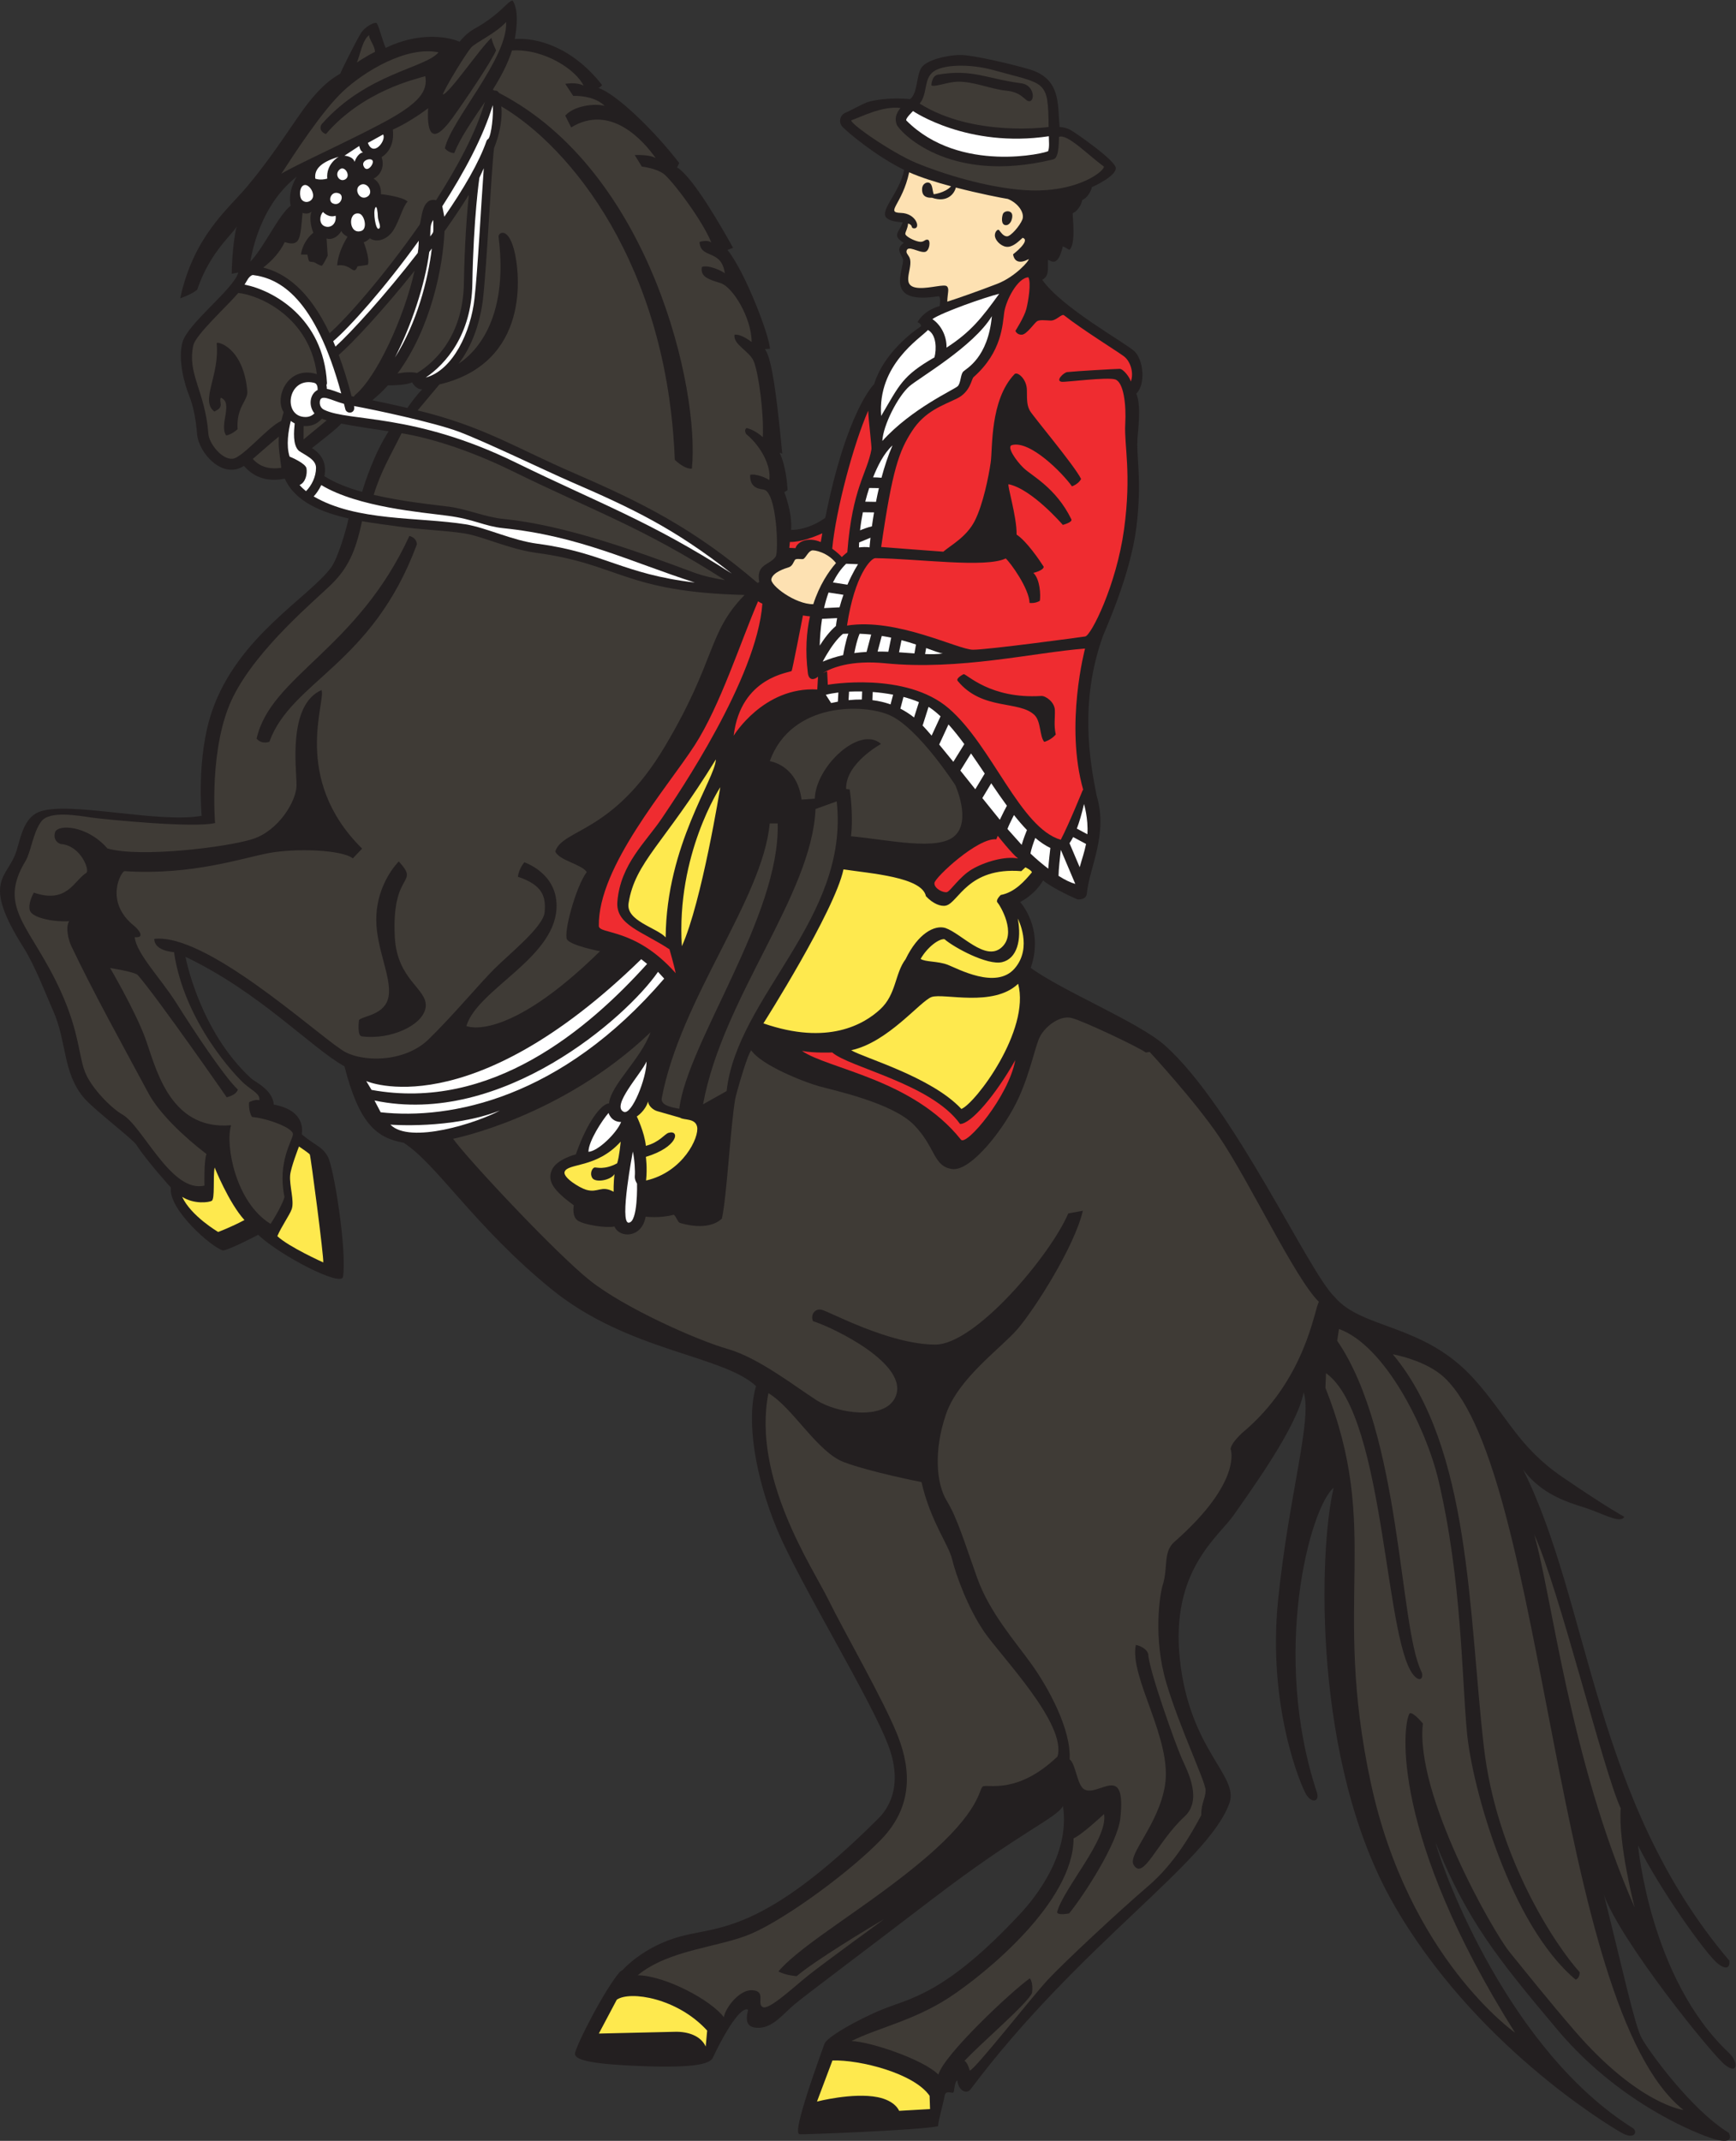
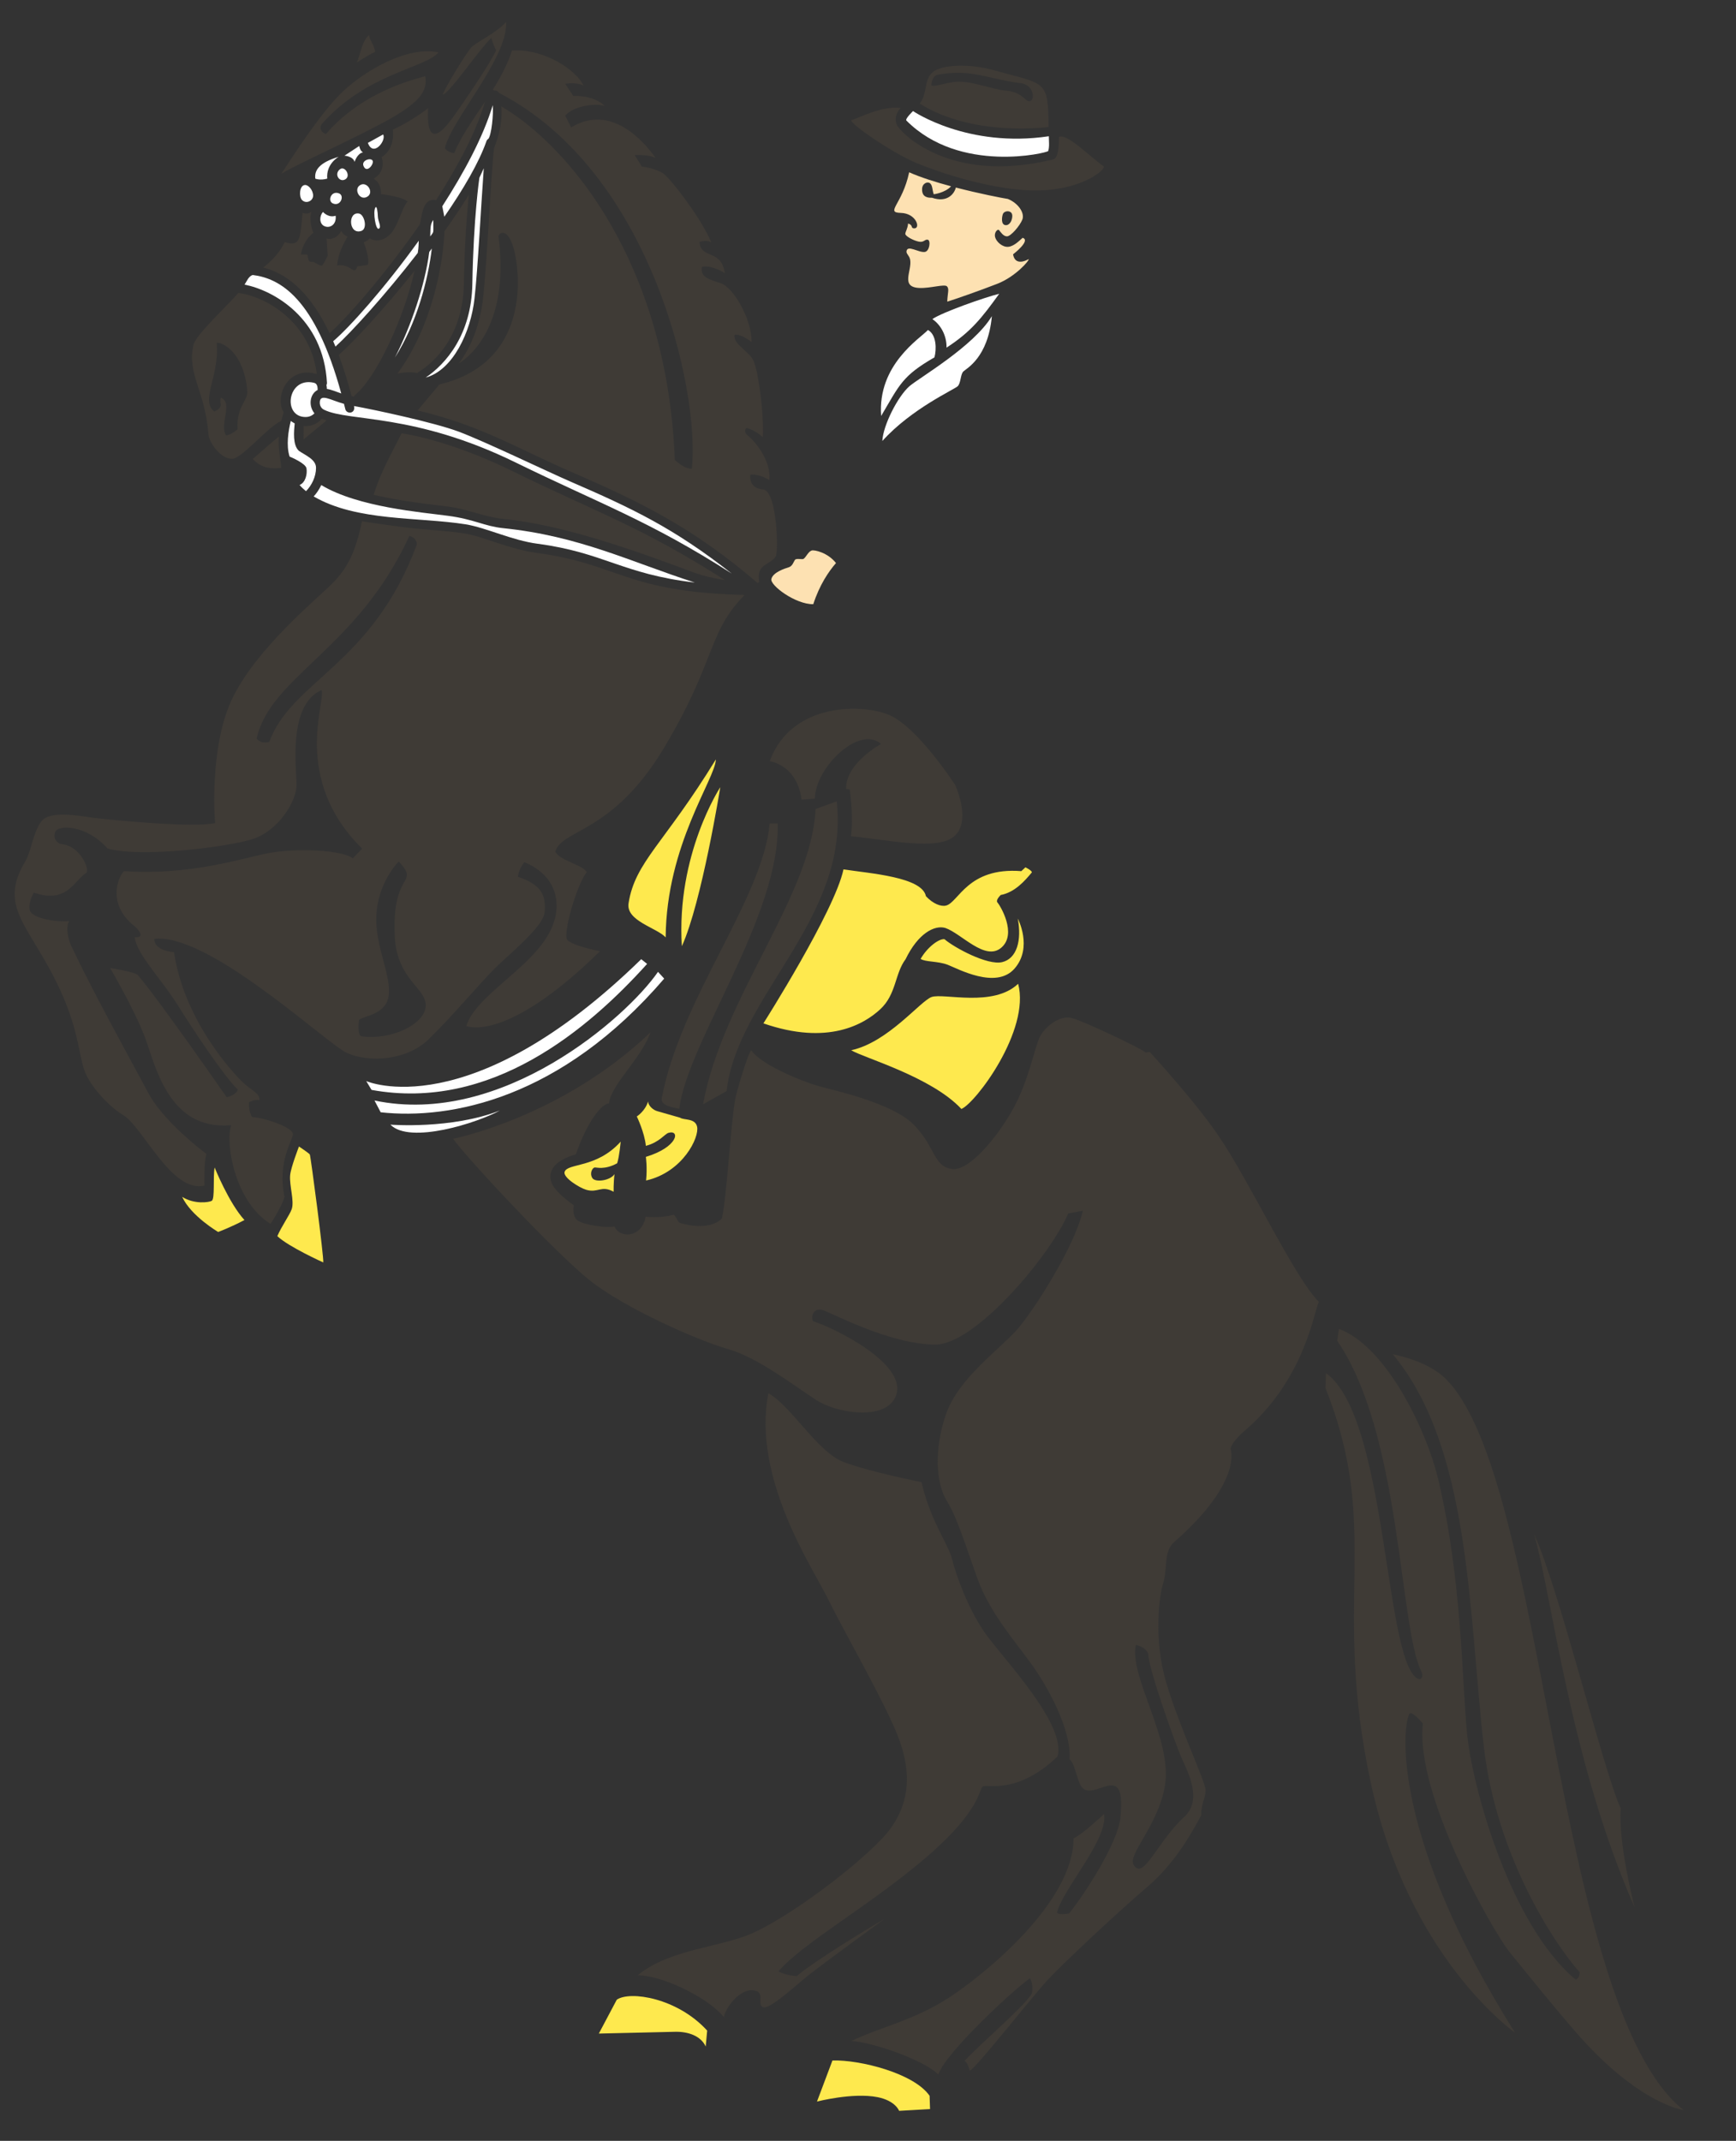
<svg xmlns="http://www.w3.org/2000/svg" viewBox="0 0 327.507 403.853" height="403.853" width="327.507" xml:space="preserve" id="svg2" version="1.1">
  <rect x="0" y="0" width="327.507" height="403.853" fill="#333333" stroke="none" />
  <defs id="defs6" />
  <g transform="matrix(1.333,0,0,-1.333,0,403.853)" id="g10">
    <g transform="scale(0.1)" id="g12">
-       <path id="path14" style="fill:#231f20;fill-opacity:1;fill-rule:nonzero;stroke:none" d="m 2446.67,124.758 c -111.66,105 -128.34,293.316 -128.34,293.316 27.5,-56.656 96.68,-155.816 114.18,-168.316 17.5,-12.5 15,5.215 15,5.215 -192.5,226.445 -196.68,503.945 -291.87,695 30.62,-41.25 75,-48.75 97.5,-57.5 22.5,-8.75 41.25,-18.125 45.62,-9.375 0,0 -24.37,13.125 -87.5,56.25 -63.12,43.125 -78.12,86.872 -125.62,139.372 -70.8,78.24 -157.4,69.34 -196.47,115.2 -36.66,34.18 -141.66,267.52 -240,355.83 -36.86,33.12 -145.82,77.5 -190.41,110.21 19.38,56.25 -15,93.13 -15,93.13 0,0 20.63,9.99 32.5,30.62 15,-12.5 48.75,-26.87 48.75,-26.87 0,0 12.19,-1.29 13.13,8.12 3.75,38.13 30.62,83.75 13.75,139.38 -9.38,47.5 -24.38,131.25 8.75,224.37 3.38,9.5 38.75,85.62 47.5,153.75 8.75,68.13 -0.63,103.13 1.87,128.75 2.5,25.62 3.75,49.38 -1.87,61.25 13.75,13.75 10,48.13 -2.5,60 -12.5,11.88 -102.5,61.25 -130.63,101.25 9.31,4.86 8.13,13.17 8.13,28.12 4.11,-0.54 13.72,-12.12 21.03,19.17 3.34,-1.25 9.16,-5 9.16,-5 9.59,7.09 4.59,46.25 4.81,51.88 6.66,2.71 12.47,11.87 13.53,18.75 7.09,2.29 13.54,14.37 13.54,18.12 5.43,2.3 33.96,16.04 33.96,26.88 0,10.83 -57.5,50.42 -64.16,54.17 -6.68,3.75 -15.43,4.16 -15.43,4.16 -2.91,32.39 2.06,68.2 -42.69,81.56 -24.07,7.19 -78.75,20 -96.57,20.32 -17.81,0.31 -48.12,-6.57 -55.93,-17.51 -7.82,-10.93 -5.32,-37.19 -16.57,-45 -25.62,2.81 -52.5,-1.25 -61.25,-4.68 -8.75,-3.44 -23.43,-11.88 -30.31,-14.69 -6.87,-2.81 -10.62,-12.81 -3.44,-20.32 6.8,-7.09 46.04,-40.46 86.78,-60.44 -6.46,-33.56 -38.21,-60.18 -23.18,-69.24 7.04,-4.25 13.87,-4 21.15,-5.05 -5.01,-14.27 -15.99,-18.43 1.66,-29.01 -14.23,-9.49 -0.81,-18.07 -1.09,-24.89 -0.71,-16.67 -25.33,-62.65 49.59,-50.63 4.61,0.74 2.07,-13.96 2.07,-13.96 0,0 -20.41,-4.27 -31.35,-22.71 5.94,-2.19 5,-5.94 5,-5.94 0,0 -50.53,-31.35 -66.35,-81.77 0,0 -38.58,-36.66 -69.12,-189.15 -25.67,-18.49 -48.39,-17.1 -48.39,-17.1 2.09,24.17 -9.58,53.34 -9.58,53.34 0,0 0,0 4.58,2.91 -0.41,9.17 -2.5,34.59 -11.25,52.92 l 3.75,-1.25 c -9.58,102.08 -16.66,137.5 -24.58,147.92 l 7.08,0.41 c 0,16.67 -34.16,107.5 -60,140 l 7.92,2.92 c -14.17,25.42 -56.248,100 -79.17,113.74 l 2.922,6.26 c -35.422,46.25 -90,98.75 -114.59,106.25 3.328,0.84 5.418,4.17 5.418,4.17 -42.508,54.42 -93.289,67.53 -123.574,65.02 3.125,16.6 5.664,41.73 -3.086,54.56 -7.09,-0.84 -17.09,-19.17 -52.5,-39.17 -2.617,-1.47 -12.078,-6.25 -22.496,-19.16 -19.172,8.33 -60.422,12.91 -104.594,-8.75 -4.578,10 -10.418,34.58 -13.328,35.41 -2.922,0.84 -15.84,-4.58 -22.5,-15.83 -6.672,-11.25 -26.25,-50 -28.332,-55.83 -17.918,-10.42 -35.418,-25.63 -61.043,-63.13 -25.625,-37.5 -47.5,-69.37 -73.125,-99.37 -25.625,-30 -73.75,-68.75 -92.5,-155.63 0,0 16.668,5.62 24.168,12.29 17.91,54.59 53.742,81.66 55.832,90 -6.672,-26.66 -7.082,-67.5 -7.082,-67.5 l 9.343,1.75 c -6.668,-23.77 -71.664,-71.83 -79.089,-98.92 -6.625,-24.17 2.675,-58.49 9.707,-75.93 6.089,-15.01 9.511,-34.68 11.015,-53.88 2.688,-28.03 37.047,-64.36 66.309,-44.94 17.14,-19.95 38.695,-21.78 57.859,-18.07 15.047,-33.59 53.801,-48 90.188,-56.33 -3.035,-15.41 -15.149,-56.22 -24.5,-69.09 -30.828,-42.41 -132.313,-97.48 -168.75,-203.75 -22.5,-65.63 -14.59,-147.92 -14.59,-147.92 -61.984,-11.2 -189.625,21.73 -230.41,5.42 -20.84,-8.34 -25.84,-35.43 -31.25,-53.75 -11.945,-40.42 -51.59,-41.2 9.16,-137.5 17.078,-27.08 31.668,-66.25 42.09,-89.59 19.762,-44.29 13.551,-88.23 43.75,-123.74 14.16,-16.66 68.75,-57.91 74.375,-66.66 14.578,-22.7 48.75,-60.32 48.75,-60.32 -4.067,-30.93 57.808,-84.68 73.75,-89.06 10.625,1.56 49.683,22.19 49.683,22.19 32.547,-30.47 117.754,-73.89 120.11,-59.49 5.832,35.84 -12.918,155.43 -21.668,170.43 -8.75,15 -16.25,14.16 -36.672,31.25 3.34,23.75 -13.75,37.5 -39.578,42.09 -1.672,21.25 -26.633,32.04 -32.09,37.07 -73.75,67.91 -92.91,172.08 -92.91,172.08 105,-50.01 178.328,-129.17 225,-155 20.625,-80.62 45,-101.24 83.75,-108.12 47.5,-30.62 100,-118.12 208.75,-206.87 108.75,-88.75 242.498,-93.34 289.998,-137.5 -14.17,-47.5 -1.67,-127.502 30,-203.342 31.66,-75.82 133.13,-240.41 157.5,-306.035 24.38,-65.625 -9.04,-97.207 -15.62,-103.75 -162.5,-161.875 -225.63,-151.25 -278.753,-165.625 -53.125,-14.375 -81.875,-47.5 -81.875,-47.5 0,0 0,0 -3.75,-2.5 -21.25,-23.75 -63.75,-106.875 -63.75,-116.25 0,-9.375 27.5,-15 98.75,-17.5 71.25,-2.5 92.258,3.472 96.248,11.875 24.38,51.25 42.5,72.5 50,68.125 -3.12,-13.125 -4.37,-26.25 15.63,-25.625 20,0.625 34.37,20 50,33.125 15.62,13.125 98.52,75.039 193.12,147.5 128.13,98.125 176.25,115 186.88,133.125 10.62,-68.75 -40.39,-130.785 -60,-151.875 -106.88,-115 -156.88,-120 -195,-135.625 -38.13,-15.625 -79.26,-39.805 -82.5,-48.75 -44.38,-122.5 -38.75,-127.5 -35,-128.125 3.75,-0.625 168.12,5.625 195.62,11.25 0.63,8.75 8.13,35 9.38,43.125 1.25,8.125 9.37,3.75 11.87,4.375 2.5,0.625 1.25,15 6.25,17.5 0.63,-13.125 12.38,-20.996 18.75,-12.5 153.75,205 336.25,320 366.25,404.976 13.65,38.715 -55.84,74.184 -70,201.684 -14.18,127.5 54.16,174.16 76.66,206.66 22.5,32.5 89.59,124.182 98.34,172.932 12.5,-38.75 -21.25,-146.252 -36.25,-295.002 -15,-148.75 31.88,-261.25 40,-274.375 8.13,-13.125 19.22,-9.668 15,3.125 -65,196.25 -10,402.5 23.75,431.25 -21.25,-88.75 -30,-387.5 83.75,-587.5 113.75,-200 304.57,-314.59 323.75,-325.43 19.16,-10.82 22.89,2.242 15.82,6.656 -174.16,109.184 -267.5,359.184 -279.16,404.184 44.18,-110 88.34,-165 172.5,-265 84.18,-100 186.66,-142.5 215,-152.5 28.34,-10 32.5,-2.5 27.5,6.66 -53.32,32.5 -113.34,115.84 -123.34,134.156 -10,18.344 -27.5,100 -53.32,202.5 24.16,-66.656 153.32,-226.656 171.66,-240.816 18.34,-14.184 18.85,4.472 5,17.5 z M 411.395,2738.55 v 0 c -16.7,-12.52 -38.141,-59.71 -57.157,-79.2 4.367,25.42 19.129,83.99 65.774,120.4 0,0 -13.301,-19.77 -8.617,-41.2 z m 101.066,-404.99 v 0 c -20.293,5.68 -39.031,12.94 -53.391,22.24 3.735,17.88 -3.855,31.24 -17.554,39.73 7.738,6.38 37.109,28.63 41.289,34.68 19.91,-3.89 45.34,-7.63 67.254,-10.9 -20.871,-32.33 -33.954,-73.59 -37.598,-85.75 z m 64.121,118.78 v 0 c -17.898,4.18 -35.383,7.95 -49.656,10.88 7.859,6.52 15.332,13.48 22.129,21.09 7.41,-0.01 27.5,0.35 34.082,4.4 0,0 5.625,-10.62 14.375,-10 -9.602,-10.08 -17.676,-21.56 -20.93,-26.37 v 0" />
      <path id="path16" style="fill:#ffffff;fill-opacity:1;fill-rule:nonzero;stroke:none" d="m 1339.58,2537.67 c 34.6,22.37 50.04,42.23 74.59,76.25 -20.41,-5 -80.84,-26.25 -94.59,-35.83 13.34,-9.17 20.43,-25.42 20,-40.42 z m -17.07,-13.75 c 3.04,11.32 3.08,31.99 -9.18,38.75 -11.25,-12.08 -71.66,-49.17 -66.25,-121.67 26.26,44.48 29.8,56.61 75.43,82.92 z m -35.41,-40.83 c -16.53,-14.46 -37.37,-55.51 -38.34,-77.5 41.25,45.83 102.09,72.91 106.66,77.5 4.59,4.58 3.77,16.67 7.93,20.83 4.16,4.17 35,19.17 40.41,78.33 -25.84,-42.91 -103.32,-87.5 -116.66,-99.16 v 0" />
      <path id="path18" style="fill:#3f3b36;fill-opacity:1;fill-rule:nonzero;stroke:none" d="m 1484.07,2849.96 v 0 c -0.63,67.63 -3.84,59.74 -77.5,80.31 -34.68,9.69 -73.12,8.12 -86.25,-2.5 -13.12,-10.62 -7.5,-31.25 -18.75,-44.68 76.57,-48.13 182.5,-33.13 182.5,-33.13 z m 77.82,-55.62 c -21.88,15.62 -51.25,46.56 -63.13,41.56 -0.31,-24.06 -3.26,-30.61 -8.44,-31.88 -150,-36.56 -218.43,41.25 -221.25,49.37 -2.81,8.13 -1.56,14.7 5.32,23.45 -25.94,3.43 -58.75,-14.07 -69.07,-17.19 -6.64,-2.01 55.63,-45.63 91.57,-60.63 35.93,-15 100,-35 153.43,-38.43 78.07,-5.03 116.25,30.39 111.57,33.75 z m -206.57,119.68 c -14.68,-0.31 -33.75,-8.43 -37.18,-5 0,0 0.31,13.44 9.37,15 48.56,8.38 69.43,-5.92 117.5,-12.18 22.52,-2.95 19.5,-33.45 7.19,-23.44 -5,4.06 -11.25,11.24 -27.19,12.81 -23,2.25 -46.58,13.31 -69.69,12.81 v 0" />
      <path id="path20" style="fill:#ffffff;fill-opacity:1;fill-rule:nonzero;stroke:none" d="m 1483.45,2815.9 c 2.07,5.52 0.94,14.92 0.94,20.94 -115,-17.19 -192.19,35.62 -192.19,35.62 0,0 -11.72,-11.08 -9.38,-13.44 75.63,-75.93 199.69,-45.63 200.63,-43.12 v 0" />
      <path id="path22" style="fill:#fee94e;fill-opacity:1;fill-rule:nonzero;stroke:none" d="m 1460.42,1795.17 v 0 c -0.41,2.92 -9.16,7.08 -9.16,7.08 l -5.84,-5.41 c -76.07,5.98 -88.78,-44.55 -106.66,-48.75 -7.09,-1.67 -18.34,2.5 -28.34,13.33 -5.41,27.09 -78.33,32.08 -116.66,37.92 -12.5,-59.17 -113.33,-217.92 -113.33,-217.92 91.25,-31.67 142.49,-1.25 165.4,20 22.93,21.25 20.43,50.42 35.84,70.83 17.5,36.25 40.84,48.75 56.25,44.17 22.93,-7.92 56.25,-47.5 79.16,-27.92 22.91,19.59 -1.66,60 -5.82,64.59 0,0 -2.09,2.91 5,9.99 20,3.76 34.16,20.01 44.16,32.09 z m -570.83,-43.75 c -3.938,-25.14 40,-34.59 52.5,-48.33 1.047,131.25 70.42,224.37 71.05,251.87 -73.128,-119.37 -114.378,-145 -123.55,-203.54 z m 75.422,-60.83 v 0 c 28.125,61.87 54.378,225 54.378,225 0,0 -62.503,-95 -54.378,-225 z m 353.438,-71.88 v 0 c -15.94,-5.62 -61.56,-64.06 -113.75,-75.32 17.19,-10.62 113.44,-37.48 155.94,-83.11 20,8.13 97.81,111.24 80.31,177.18 -35.31,-33.75 -105.63,-12.79 -122.5,-18.75 z m 117.38,40.21 v 0 c 26.25,30 4.59,70.83 4.59,70.83 5.84,-30.83 -1.25,-56.67 -22.09,-61.66 -20.84,-5 -68.32,20.83 -81.66,32.5 -7.91,0.83 -24.16,-11.25 -33.75,-27.92 6.68,-4.59 24.16,-2.92 38.34,-8.33 14.16,-5.42 68.32,-35.42 94.57,-5.42 v 0" />
      <path id="path24" style="fill:#fee94e;fill-opacity:1;fill-rule:nonzero;stroke:none" d="m 799.07,1371.22 v 0 c -2.5,-7.89 20.942,-22.5 30.625,-25.31 16.793,-4.89 21.282,6.89 38.75,-2.81 0,0 -0.308,12.5 1.25,25 -5.625,-9.07 -27.5,-12.5 -31.558,-5.32 -4.067,7.19 0.625,14.38 3.433,14.69 2.817,0.31 14.067,-3.75 31.875,5.94 3.125,9.37 5,30.62 5,30.62 -34.375,-38.12 -75.308,-30 -79.375,-42.81 z M 930.785,1457 c -6.789,1.76 -13.234,7.97 -13.59,13.91 -4.058,-13.75 -15.933,-21.25 -15.933,-21.25 0,0 10.933,-22.5 12.808,-41.56 19.375,5 26.567,16.87 32.192,18.43 16.472,4.58 13.543,-20.19 -32.192,-34.06 0,0 2.192,-15 0.317,-33.44 52.183,11.88 75.625,61.25 72.183,76.25 -2.808,12.27 -18.644,8.81 -24.097,12.66 l -31.688,9.06 v 0" />
      <path id="path26" style="fill:#3f3b36;fill-opacity:1;fill-rule:nonzero;stroke:none" d="m 961.363,1460.56 c 11.535,93.98 142.907,272.95 139.277,403.78 h -11.25 c -10.22,-107.93 -126.05,-247.09 -152.82,-388.74 -2.175,-11.53 18.86,-13.67 24.793,-15.04 z m 222.807,435.02 -29.99,-10.83 c -5,-121.67 -131.67,-266.66 -159.168,-417.9 l 33.328,18.75 c 15,134.15 174.17,244.15 155.83,409.98 z m -49.78,2.5 c 18.75,1.26 18.75,1.26 18.75,1.26 1.25,45.62 63.75,104.37 93.75,77.5 0,0 -50.63,-27.5 -49.38,-63.75 5,-0.63 5,-0.63 5,-0.63 0,0 5.63,-35 1.88,-66.25 53.12,-5 123.12,-21.25 146.87,0.63 23.75,21.87 0.63,71.87 0.63,71.87 0,0 -51.08,79.06 -91.25,98.13 -36.88,17.5 -140.63,20 -171.25,-64.38 0,0 38.75,-5 45,-54.38 v 0" />
-       <path id="path28" style="fill:#ffffff;fill-opacity:1;fill-rule:nonzero;stroke:none" d="m 861.262,1454.66 v 0 c -8.75,-10 -28.442,-40 -28.442,-55 13.442,0.62 40,26.56 46.25,42.19 -14.375,0 -17.808,12.81 -17.808,12.81 z m 53.75,72.8 v 0 c -7.192,-16.86 -50.723,-63 -32.192,-71.24 11.25,-5 32.192,47.19 32.192,71.24 z M 898.445,1365.6 v 0 c 0.625,5.62 -0.308,23.75 -2.808,34.37 0,0 -19.375,-100.94 -5.942,-100.62 13.442,0.31 11.875,55.31 11.875,55.31 0,0 -3.75,5.31 -3.125,10.94 v 0" />
-       <path id="path30" style="fill:#ef2c30;fill-opacity:1;fill-rule:nonzero;stroke:none" d="m 1117.09,2254.34 c 0,0 7.09,-0.42 8.75,-0.42 2.89,9.62 18.26,16.17 35.76,8.63 0.74,4.21 1.47,8.34 2.2,12.4 -11.19,-5.03 -30.56,-12.56 -45.87,-12.28 -0.84,-8.33 -0.84,-8.33 -0.84,-8.33 z m 26.25,-177.09 v 0 c -3.89,31.43 -1.95,57.96 2.98,80.14 -3.01,0.25 -6.38,0.71 -9.93,1.28 -2,-10.33 -14.82,-76.2 -15.97,-78.5 -1.25,-2.5 -72.08,-7.5 -82.08,-91.67 0,0 42.09,69.59 118.34,65.42 l 1.02,18.15 c -5.41,-4.83 -12.99,-5.86 -14.36,5.18 z m 48.01,164.11 v 0 c 4.69,4.45 7.82,6.73 7.82,6.73 7.08,91.89 28.21,111.6 34.17,145.83 0.58,3.31 -4.36,42.53 -4.58,54.58 -20.48,-46.27 -45.72,-139.92 -50.95,-195.35 6.19,-4.46 11.08,-8.98 13.54,-11.79 z M 1252.92,2091 v 0 c -48.81,4.83 -76.04,-6.33 -88.19,-13.8 l 5.91,2.44 0.93,-19.05 c 0,0 110.32,19.37 171.57,-33.75 61.25,-53.13 100.62,-168.75 158.12,-185.63 11.25,21.25 31.25,70.63 31.25,70.63 l 0.63,-0.25 c -26.37,92.03 2.5,200.25 2.5,200.25 -73.13,-5.63 -177.5,-31.25 -282.72,-20.84 z m 225,-111.25 v 0 c -6.66,7.5 -4.49,28.84 -13.75,37.92 -21.66,21.25 -73.75,5.83 -108.75,48.33 -3.22,3.93 8.34,9.58 8.34,9.58 4.38,0.63 37.5,-35.41 110,-30.83 5.82,0.37 18.75,-8.33 19.16,-20 0.41,-11.66 -1.66,-20.83 1.25,-34.58 -6.66,-7.92 -16.25,-10.42 -16.25,-10.42 z m 32.5,523.34 c 11.25,1.25 68.75,4.58 74.18,4.58 5.41,0 14.57,-12.5 15.82,-17.92 4.59,12.09 -0.41,28.76 -10,35.83 -9.57,7.09 -59.16,37.92 -84.57,57.92 -3.28,2.57 -10.82,-7.92 -19.16,-7.5 -8.34,0.42 -15,1.25 -18.75,-0.83 -3.75,-2.08 -14.59,-18.75 -21.68,-19.17 -7.07,-0.41 -9.16,5.42 -9.16,5.42 0,0 12.5,19.58 15.41,30.83 2.93,11.25 7.07,37.5 2.91,45 -15.41,-0.83 -31.66,-32.51 -34.16,-49.58 -2.5,-17.09 -2.91,-55.83 -43.34,-91.67 -3.32,-2.94 -4.16,-20.83 -23.75,-30.41 -19.57,-9.59 -45,-17.51 -63.34,-45.84 -18.32,-28.33 -27.91,-54.16 -43.73,-164.17 0,0 80.41,-6.25 87.91,-6.67 11.25,9.59 32.93,20.84 44.59,43.75 11.66,22.93 19.59,62.51 22.5,82.51 2.91,20 -1.27,88.33 33.73,125 3.93,4.1 17.5,-6.67 17.5,-22.92 0,-16.25 0.43,-21.66 4.18,-28.75 3.75,-7.08 63.75,-78.33 72.5,-96.66 -3.75,-7.5 -12.91,-10.42 -12.91,-10.42 -13.34,18.75 -59.18,65.42 -85,58.33 -7.71,-2.12 5.41,-21.67 16.66,-32.5 11.25,-10.83 45.84,-27.91 67.5,-72.5 2.07,-4.28 -12.09,-7.91 -12.09,-7.91 0,0 -43.75,50.82 -76.66,57.5 -2.85,0.57 11.66,-45.42 11.25,-71.25 14.16,-9.17 32.5,-36.26 38.34,-45.42 0,-5.42 -14.59,-8.75 -14.59,-8.75 9.59,-9.17 10.41,-31.66 9.16,-39.58 -7.07,-4.17 -14.57,-2.92 -14.57,-2.92 -0.43,20 -26.66,56.67 -33.75,62.92 -28.34,-13.75 -122.93,-0.42 -184.59,0.41 -5.85,0.08 -29.17,-23.33 -40,-95.41 70.41,11.25 157.09,-34.17 178.34,-34.17 21.25,0 150.41,17.5 158.75,18.75 8.32,1.25 44.16,72.5 55,151.67 10.82,79.16 0,119.16 1.66,148.33 1.66,29.17 -2.5,60 -14.16,63.75 -11.68,3.75 -70.43,-4.16 -75.84,-3.33 -9.29,1.42 3.08,13.21 7.91,13.75 v 0" />
-       <path id="path32" style="fill:#ffffff;fill-opacity:1;fill-rule:nonzero;stroke:none" d="m 1263.14,2399.34 c -12.68,-11.61 -21.21,-29.63 -27.49,-45.22 3.62,-0.01 7.74,-0.21 11.9,-0.58 4.18,15.66 9.3,31.43 15.59,45.8 z m 195.29,-577.64 c 8.69,-8.16 17.17,-15.32 25.18,-21.38 0.75,10.48 2.26,23.47 2.94,29.32 -7.28,3.49 -14.39,8.31 -21.34,14.23 -2.43,-6.37 -5.94,-16.25 -6.78,-22.17 z m 42.87,4.86 v 0 c -1.02,-8.77 -3.2,-28.5 -3.16,-36.28 h -0.18 c 9.45,-6.02 17.58,-9.85 23.86,-11.49 l -20.3,47.84 c -0.08,-0.02 -0.14,-0.05 -0.22,-0.07 z m 12.34,9.83 v 0 l 14.43,-34 c 2.88,10.67 6.61,20.85 8.99,32.89 l -18.28,9.81 c -1.72,-3.39 -3.44,-6.36 -5.14,-8.7 z m -337.38,198.36 v 0 c 3.26,0.74 6.42,1.36 9.53,1.93 l 0.75,12.98 c -6.46,-0.79 -12.48,-1.86 -17.78,-3.24 l 7.5,-11.67 z m 24.68,4.08 v 0 c 6.62,0.68 12.9,0.97 18.85,0.9 l 0.37,11.38 c -6.34,0.14 -12.53,0.08 -18.51,-0.21 l -0.71,-12.07 z m 333.23,-146.99 v 0 c -3.34,-14.5 -6.74,-25.86 -10.14,-34.81 l 14.93,-8 c 1.46,22.28 -4.79,42.81 -4.79,42.81 z m -299.4,146.96 v 0 c 9.44,-1.14 17.9,-3.25 25.61,-5.99 l 3.62,13.76 c -9.44,1.78 -19.16,3.07 -28.86,3.81 l -0.37,-11.58 z m -64.81,64.48 v 0 c -2.16,-3.61 -4.02,-6.98 -5.61,-9.95 9.61,4.06 19.28,7.06 28.93,9.21 0.88,5.02 3.33,18.77 7.33,30.39 -2.51,-0.05 -5.04,-0.16 -7.59,-0.3 -7.94,-6.32 -16.72,-18.61 -23.06,-29.35 z m 13.06,40.49 v 0 c 0.48,3.81 1.07,7.54 1.75,11.21 l -21.35,-1.09 c -2.18,-14.04 -3.06,-27.29 -3.28,-37.91 6.27,9.91 14.15,20.44 22.88,27.79 z m 60.86,195.1 -13.69,0.19 c -2.05,-6.2 -3.94,-12.66 -5.64,-19.35 4.67,-0.04 10.31,-0.12 15.21,-0.26 1.22,6.31 2.58,12.79 4.12,19.42 z m -13.24,-83.91 v 0 c 0,0 0.38,5.14 1.33,13.72 l -16.04,-6.63 c -0.11,-2.36 -0.25,-4.71 -0.29,-7.09 11.25,1.25 15,0 15,0 z m -9.45,49.78 c -1.68,-8.47 -3.04,-17.02 -3.97,-25.61 4.83,2.05 10.74,4.23 16.78,5.69 0.81,5.97 1.82,12.61 3.02,19.71 -5.43,0.13 -11.49,0.19 -15.83,0.21 z m -6.8,-73.53 v 0 l -16.88,0.63 c -7.71,-7.5 -13.78,-16.61 -18.68,-26.46 l 20.51,-3.16 c 7.72,17.92 15.05,28.99 15.05,28.99 z m -20.68,-43.3 v 0 l -21.07,3.24 c -2.63,-7.23 -4.71,-14.67 -6.38,-22.08 l 21.92,1.1 c 1.68,6.27 3.56,12.21 5.53,17.74 z m 80.6,-161.11 v 0 c 7.22,-3.73 13.61,-7.99 19.33,-12.48 l 6.9,21.73 c -6.74,2.83 -14.06,5.3 -21.88,7.33 l -4.35,-16.58 z m 105.99,-114.07 v 0 l 13.36,22.19 c -6.46,9.63 -12.93,19.22 -19.41,28.51 l -15.06,-24.27 c 6.99,-8.73 14.1,-17.63 21.11,-26.43 z m -59.47,112.02 v 0 c -2.05,1.59 -4.3,3.1 -6.68,4.55 l -8.24,-25.98 -0.72,0.23 c 3.86,-4.08 8.33,-9.12 13.32,-14.91 l 12.62,27.28 c -3.4,3.19 -6.82,6.17 -10.3,8.83 z m 94.22,-155.2 v 0 c 3.54,7.68 7.95,16.04 9.98,19.88 -7.44,10.14 -14.8,20.84 -22.15,31.73 l -12.6,-20.91 c 8.79,-10.99 17.15,-21.37 24.77,-30.7 z m 17.93,2.64 v 0 c -2.91,-5.71 -5.98,-12.35 -7.13,-15.67 l 20.1,-22.49 c 2.73,9.43 6.54,18.65 7.48,20.96 -6.21,6.42 -12.32,13.59 -18.38,21.25 -0.66,-1.29 -1.35,-2.63 -2.07,-4.05 z m -83.75,79.36 v 0 l 15.54,25.06 c -7.38,10.02 -14.84,19.48 -22.41,27.85 l -13.15,-28.45 c 6.29,-7.56 13.01,-15.8 20.02,-24.46 z m -138.43,162.06 v 0 c -0.69,-3 -1.28,-5.8 -1.75,-8.18 5.84,0.8 11.63,1.32 17.38,1.66 l 6.51,24.57 c -5.28,0.55 -10.74,0.93 -16.34,1.15 -2.09,-4.85 -4.3,-12.47 -5.8,-19.2 z m 46.42,-6.27 v 0 l 4.06,19.91 c -4.3,0.9 -8.77,1.71 -13.34,2.46 l -5.88,-22.13 c 5.14,0.02 10.2,-0.05 15.16,-0.24 z m 39.17,10.22 v 0 c -6.22,2.08 -13.08,4.17 -20.52,6.15 l -3.49,-17.17 c 7.59,-0.49 14.85,-1.06 21.79,-1.57 l 2.22,12.59 z m 38,-12.6 v 0 c -4.4,0.37 -12.5,3.54 -23.64,7.59 l -1.5,-8.49 c 9.45,-0.4 17.95,-0.31 25.14,0.9 v 0" />
      <path id="path34" style="fill:#fde1b2;fill-opacity:1;fill-rule:nonzero;stroke:none" d="m 1433.76,2669.75 c 0.47,0.3 25.62,19.7 13.54,23.34 -3.34,-2.71 -11.66,-11.88 -20.22,-12.71 -8.53,-0.83 -17.07,7.29 -18.75,13.75 -1.66,6.45 3.56,12.08 5.63,9.79 2.09,-2.29 5.62,-8.54 11.05,-8.75 5.41,-0.21 18.32,14.79 21.88,23.75 3.53,8.96 -5.22,22.92 -20.43,29.17 -8.42,1.34 -40.18,7.45 -73.69,16.16 -2,-8.68 -12.23,-21.97 -33.7,-14.45 -10.84,-0.41 -14.49,4.75 -14.06,12.66 0.41,7.92 7.87,10.78 11.41,7.66 3.53,-3.13 2.94,-9.54 5.04,-15.37 0,0 15.76,1.78 24.59,11.26 -21.53,5.79 -43.17,12.58 -59.34,19.83 -9.7,-45.88 -34.53,-56.88 -11.74,-57.5 21.73,-0.6 28.17,-21.82 19.1,-21.82 -6.07,0 -0.89,4.38 -8.88,6.82 -0.59,-7.32 -3.93,-11.71 -3.93,-14.63 0,-3.33 11.66,-9.58 19.16,-11.04 7.5,-1.46 8.34,3.75 12.72,2.71 4.37,-1.04 2.5,-16.46 -4.38,-17.29 -9.03,-1.1 -24.67,10.68 -25.84,0.83 -0.41,-3.54 4.18,-6.04 5.22,-11.87 2.8,-15.81 -14.47,-38.8 13.12,-39.91 15.63,-0.62 35.63,5.95 39.06,2.2 3.44,-3.75 0.63,-9.69 0.32,-21.57 9.37,2.82 45.31,15.32 70.93,25.32 25.63,10 45.73,33.33 44.26,34.79 -12.28,-6.47 -20.19,-4.17 -22.07,6.87 z m -14.37,57.09 c 1.44,3.84 8.72,5.62 12.07,1.45 3.34,-4.16 -0.41,-17.5 -7.91,-17.29 -7.37,0.21 -5.66,11.85 -4.16,15.84 z m -270.63,-476.25 c -4.92,-1.64 -7.43,-8.6 -11.25,-11.67 -2.08,-1.67 -10.42,1.25 -12.5,-1.67 -2.08,-2.91 -3.33,-8.74 -8.75,-10.41 -5.42,-1.67 -22.5,-7.09 -24.58,-16.67 -1.92,-8.86 33.83,-35.79 59.33,-35.58 8.78,27.23 21.81,46.41 32.15,58.25 -11.88,15.09 -30.84,18.94 -34.4,17.75 v 0" />
      <path id="path36" style="fill:#fee94e;fill-opacity:1;fill-rule:nonzero;stroke:none" d="m 299.695,1330.28 c -3.64,-2.18 -24.683,-5.31 -41.875,5.63 12.5,-27.19 50.942,-49.69 50.942,-49.69 0,0 17.808,6.56 37.183,16.88 -22.183,24.37 -42.183,74.37 -42.183,74.37 -2.5,-14.06 0.629,-44.37 -4.067,-47.19 z m 123.442,76.88 v 0 c 0,0 -11.594,-29.73 -12.5,-40.63 -1.25,-15 6.25,-36.56 2.183,-48.12 -2.847,-8.11 -14.683,-24.69 -20.308,-38.13 16.25,-15.31 65,-37.18 65,-37.18 0.933,7.5 -17.817,150.93 -19.067,152.81 -1.25,1.87 -15.308,11.25 -15.308,11.25 z M 1315.64,63.723 v 0 c -21.88,31.875 -98.75,51.25 -137.5,50 l -21.88,-58.125 c 0,0 50.63,13.125 85.63,6.25 25.41,-5 30.62,-19.375 30.62,-19.375 l 43.75,2.5 c 0,0 0,0 -0.62,18.75 z M 872.922,199.758 v 0 l -25.41,-47.934 c 0,0 90,2.094 107.91,2.5 17.918,0.41 36.25,-5.406 43.34,-20.816 l 2.078,22.5 c -42.078,46.25 -109.168,56.66 -127.918,43.75 v 0" />
-       <path id="path38" style="fill:#ef2c30;fill-opacity:1;fill-rule:nonzero;stroke:none" d="m 1358.76,1439.03 v 0 c -40.62,56.88 -156.87,79.99 -180.94,101.24 0,0 -25.31,-1.25 -42.81,2.19 36.88,-25.62 156.88,-39.99 225,-125.61 7.66,-9.63 67.5,61.25 76.88,112.49 -27.5,-48.74 -62.5,-90.31 -78.13,-90.31 z m 53.34,407.81 v 0 l -2.09,-5 c -25.84,2.91 -86.66,-53.75 -87.5,-61.67 -0.82,-7.92 12.91,-14.58 17.91,-12.92 5,1.67 17.5,21.67 35,32.09 17.5,10.41 46.68,19.16 65.43,15.41 -8.34,6.25 -28.75,32.09 -28.75,32.09 z m -475.213,25 c 22.695,33.73 134.423,198.08 142.093,303.43 -2.46,1.17 -4.52,2.31 -6.14,3.42 -24.99,-57.96 -53.53,-147.72 -89.703,-203.73 -38.75,-60 -136.875,-171.87 -135.625,-255.62 0.183,-12.5 51.25,-1.88 108.75,-66.88 -1.875,10 -8.75,33.75 -8.75,33.75 -38.75,25.63 -76.477,34.47 -73.75,67.5 4.375,53.12 40,83.75 63.125,118.13 v 0" />
      <path id="path40" style="fill:#3f3b36;fill-opacity:1;fill-rule:nonzero;stroke:none" d="m 522.512,2979.96 c -9.692,-6.25 -13.442,-30.62 -17.5,-38.75 0,0 14.058,9.38 25.625,15 0.308,8.13 -9.067,18.75 -8.125,23.75 z M 2293.76,470.598 c -24.59,52.5 -87.5,312.5 -122.5,387.5 25,-85 50,-317.5 142.09,-527.5 0,0 -23.34,90 -19.59,140 z M 620.637,2955.59 v 0 c -45,9.37 -105,-26.88 -135,-55 -30,-28.13 -68.75,-88.13 -87.5,-116.88 18.75,11.87 93.125,45 144.375,72.5 51.25,27.5 63.125,44.38 59.375,65.63 -11.875,-3.75 -87.5,-20 -140.625,-81.88 -8.75,3.12 -9.043,10.52 -5.625,14.38 63.75,71.87 146.25,78.74 165,101.25 z M 2044.39,1079.97 v 0 c -26.37,25 -73.13,33.13 -73.13,33.13 110.41,-132.526 107.07,-365.842 128.75,-555.026 18.01,-157.261 102.19,-282.476 135.63,-319.351 0,0 0.62,-8.125 -5.63,-10.625 -92.5,77.5 -146.25,271.25 -153.75,348.75 -7.5,77.5 -7.09,216.226 -40.43,357.91 -17.52,74.452 -75.82,190.842 -140.82,214.162 l -2.5,-16.66 c 90.82,-132.502 87.5,-404.162 119.06,-467.912 3.19,-6.45 0.53,-14.922 -7.4,-8.774 -45,35 -41.66,369.186 -127.5,430.846 l -0.84,-20.85 c 80,-201.652 8.44,-299.254 64.18,-558.722 53.34,-248.34 204.16,-353.774 204.16,-353.774 -175.82,279.184 -159.78,435.024 -149.16,451.899 5,2.5 18.75,-14.375 18.75,-14.375 -11.25,-100 98.75,-293.75 122.5,-323.125 23.75,-29.375 57.21,-71.094 91.88,-111.25 C 2318.76,51.223 2382.51,43.723 2382.51,43.723 2198.33,190.383 2188.76,943.098 2044.39,1079.97 Z M 1127.51,233.074 v 0 c 0,0 -15,0.844 -25.84,6.684 34.17,40 128.34,92.5 207.5,160 79.18,67.5 75.84,97.5 81.66,101.66 5.84,4.18 48.34,-12.5 105.84,42.5 13.34,45.84 -79.16,140.84 -103.34,175.84 -24.16,35 -40.82,82.5 -45.82,103.316 -5,20.844 -30.84,54.184 -43.34,109.184 0,0 -72.49,14.16 -109.99,28.316 -37.5,14.16 -72.5,77.496 -106.67,97.496 -23.33,-119.996 62.5,-246.652 85,-292.496 22.5,-45.84 78.75,-143.101 98.13,-192.476 19.37,-49.375 20.62,-100.625 -23.13,-146.25 -43.75,-45.625 -135,-112.5 -184.37,-133.75 -45.45,-19.575 -115.628,-21.875 -160.628,-58.75 39.375,-0.625 104.378,-35.625 121.878,-59.375 2.5,13.75 22.5,40 41.25,38.125 18.75,-1.875 5,-18.75 13.75,-23.75 8.75,-5 44.37,28.75 65.62,45.625 21.25,16.875 106.25,78.75 106.25,78.75 -22.08,-12.715 -99.59,-59.805 -123.75,-80.649 z M 479.395,2527.31 v 0 c 6.418,-17.13 12.519,-36.45 18.183,-58.35 1.113,-0.23 2.117,-0.47 3.32,-0.67 0.469,1.03 1.114,1.99 2.04,2.77 29.707,24.56 68.703,107.9 83.75,175.33 -44.122,-55.36 -87.926,-102.37 -107.293,-119.08 z M 699.91,2901.4 v 0 c 2.563,0.43 5.012,-0.86 6.176,-3.16 215.371,-110.99 284.559,-421.22 273.094,-531.82 -10.828,-0.84 -24.168,12.5 -24.168,12.5 -10.637,276.64 -148.262,443.07 -245.547,500.24 0.176,-2.48 0.484,-4.83 0.484,-7.47 0,-14.99 -3.054,-32.53 -10.761,-51.8 -4.098,-33.99 -9.918,-163.52 -15.731,-214.15 -3.711,-31.08 -14.988,-65.84 -34.426,-90.78 20.903,13.55 71.606,59.37 56.606,179.38 -0.782,6.2 13.125,14.99 21.875,-18.13 8.75,-33.12 23.125,-160 -105.625,-190.62 l -30.801,-36.72 c 92.98,-22.67 136.547,-51.96 220.887,-88.57 96.035,-41.68 169.59,-77.93 260.327,-155.74 0.73,0.54 1.48,1.05 2.29,1.44 -5.04,26.02 15.21,23.47 23.34,36.25 4.08,6.41 1.7,90.82 -17.09,94.59 -4.16,0.83 -19.99,0.83 -19.16,20.83 7.91,2.08 23.74,-4.58 27.08,-7.5 2.92,19.58 -11.25,47.5 -32.5,65 0,0 -4.16,5.83 0.42,8.75 8.33,-2.08 15.83,-6.67 22.91,-12.92 1.67,32.09 -5.59,89.72 -12.91,107.51 -5.84,14.16 -29.59,23.74 -27.09,37.49 10,1.25 24.17,-10.41 24.17,-10.41 0,34.16 -26.67,77.92 -43.75,83.33 -17.08,5.42 -29.17,8.75 -26.67,22.92 9.59,3.75 30.84,-6.67 32.5,-9.17 -4.7,35.35 -34.395,19.67 -35.828,44.58 0,0 10.838,3.74 16.668,-0.83 -12.5,31.67 -57.09,90.42 -68.34,97.92 -11.25,7.5 -30,9.58 -30,9.58 l -10,16.25 c 0,0 20,1.25 29.582,-4.17 -17.91,25.42 -64.16,77.09 -119.582,43.34 l -8.328,16.66 c 11.66,13.75 41.668,17.91 55.828,13.75 -15.828,15.84 -44.578,14.17 -44.578,14.17 l -11.25,17.08 c 0,0 15.828,2.92 25.828,-2.5 -9.414,20.88 -54.219,52.54 -101.231,49.69 -6.086,-19.26 -16.062,-37.72 -27.187,-55.51 0.84,-0.41 1.648,-0.86 2.488,-1.28 z M 466.445,2558.11 v 0 c 24.95,21.93 78.66,83.46 127.625,153.79 2.91,7.76 2.707,38.96 23.086,34.44 30.664,47.67 56.926,97 69.184,139.22 -16.914,-25.41 -34.289,-49.45 -43.41,-72.47 -7.918,0 -13.34,6.66 -13.34,6.66 8.75,40 89.59,127.92 86.672,178.75 -14.59,-16.25 -42.922,-28.75 -49.582,-36.25 -6.668,-7.5 -36.25,-55.41 -40,-66.25 8.332,0 52.082,64.59 68.754,80 0,0 1.656,-7.5 6.656,-17.5 -5.828,-15 -47.5,-76.25 -62.078,-96.25 -32.715,-44.86 -35.524,-11.5 -34.067,14.27 0,0 -24.058,-18.75 -50,-30.31 2.5,-21.87 -7.5,-33.75 -15.933,-39.07 4.375,-11.87 -0.317,-24.68 -11.25,-30.3 12.183,-7.19 10.308,-21.88 10.308,-21.88 0,0 30.942,-3.44 37.817,-10.62 -6.567,-6.25 -11.567,-26.88 -20,-40.32 -8.442,-13.43 -23.75,-18.43 -33.442,-11.56 -5,-5 -8.75,-5.62 -8.75,-5.62 0,0 9.067,-22.51 5.942,-31.88 -4.375,-0.94 -14.692,-2.19 -14.692,-2.19 -5.64,-14.81 -8.101,4.31 -28.75,1.25 1.25,20.32 14.692,40.63 14.692,40.63 0,0 -7.192,3.44 -8.75,8.12 -5.942,-9.68 -14.375,-12.81 -20.942,-10.62 0.625,-10.31 1.567,-24.38 1.567,-24.38 0,0 -5.625,-11.87 -8.125,-14.06 -2.192,-0.62 -10.625,4.69 -10.625,4.69 -8.282,2.07 -7.395,-2.09 -10,10.94 0,0 -4.067,0 -9.067,0 0.942,8.12 5.625,21.25 17.5,30.93 -4.375,10.62 -5.308,23.75 -2.5,30 -5.308,-5 -12.808,-1.87 -12.808,-1.87 -3.215,-35.35 -2.532,-48.68 -25.176,-41.34 -7.008,-14.56 -17.617,-26.11 -30.41,-36.07 30.457,-7.58 64.551,-31.02 93.894,-92.88 z m 123.887,-56.29 v 0 c 26.133,15.74 64.836,53.56 66.172,126.38 1.016,57.46 4.441,100.53 7.019,125.84 -10.41,-16.95 -22.105,-34.36 -34.468,-51.67 -1.938,-49.62 -19.075,-137.2 -66.477,-201.3 6.902,1.39 17.735,2.76 27.754,0.75 z m 122.805,-206.63 c 86.449,-8.69 187.508,-45.38 267.879,-75.39 14.343,-5.37 31.204,-8.92 45.074,-11.17 -118.664,75.76 -179.254,94.71 -302.074,154.88 -61.489,30.11 -117.887,47.03 -155.676,53.02 -14.735,-29.88 -29.684,-54.68 -39.414,-87.19 40.715,-9.57 83.75,-13.83 106.304,-16.69 26.54,-3.53 51.622,-15.01 77.907,-17.46 z M 1725.42,1421.01 v 0 c -34.22,50.7 -98.34,119.99 -98.34,119.99 0,0 0,0 -5.41,-0.83 -11.68,8.33 -87.5,44.17 -104.59,48.75 -17.07,4.58 -37.07,-11.67 -44.57,-25 -7.5,-13.34 -12.93,-48.33 -30.84,-87.91 -19.1,-42.23 -67.28,-104.48 -94.16,-100.73 -26.87,3.75 -23.12,30.63 -53.75,62.19 -30.62,31.56 -113.44,49.06 -134.69,55 -21.25,5.94 -81.56,29.68 -95.93,50.92 -6.25,-8.12 -21.45,-62.58 -22.5,-68.42 -6.57,-36.25 -11.88,-137.81 -18.96,-169.8 -19.79,-18.75 -56.668,-7.07 -59.59,-6.04 -2.91,1.06 -5.203,9.16 -8.543,11.47 -19.797,-5.43 -39.785,-2.72 -39.785,-2.72 -5.215,-30.19 -36.465,-31.25 -44.172,-13.96 -11.875,-2.5 -42.078,2.3 -51.453,8.12 -9.375,5.84 -6.047,21.88 -6.047,21.88 -27.91,20.4 -37.918,33.75 -31.25,49.59 6.672,15.84 34.172,22.5 34.172,22.5 16.25,47.09 36.875,72.09 46.875,72.09 2.5,26.25 45,62.49 58.75,100.61 C 794.387,1448.1 641.262,1418.1 641.262,1418.1 c 20,-28.13 145,-161.88 193.75,-200.63 48.75,-38.75 151.25,-84.37 194.998,-96.87 43.75,-12.5 96.25,-53.75 125.63,-72.5 29.37,-18.75 95.62,-28.75 111.25,3.75 22.34,46.48 -88.13,99.37 -116.25,108.12 -3.75,8.13 1.87,18.13 11.87,16.25 10,-1.87 95.63,-49.37 161.25,-49.37 56.88,0 163.13,126.87 188.13,185.62 l 20.62,3.75 c -11.87,-51.25 -68.75,-140 -92.5,-167.5 -23.75,-27.5 -83.75,-69.37 -101.25,-120.62 -17.5,-51.252 -13.75,-98.127 1.25,-122.502 15,-24.375 25.63,-60.625 43.13,-109.375 17.5,-48.75 53.12,-88.75 76.87,-121.875 23.75,-33.125 56.25,-92.5 53.75,-134.375 8.75,-6.25 10.63,-36.875 20.63,-42.5 20.34,-11.45 59.66,39.336 51.25,-40.625 -3.75,-35.625 -51.25,-108.75 -72.5,-135 0,0 -18.56,-3.555 -16.88,2.5 9.38,33.75 72.5,103.125 66.25,138.125 0,0 -31.25,-29.375 -43.12,-34.375 0,-90 -125,-191.875 -175.63,-225 -50.62,-33.125 -101.25,-43.125 -138.75,-61.875 25.63,-0.625 101.25,-25.625 123.13,-47.5 7.5,28.125 104.37,118.75 129.37,136.25 0,0 5,-5 3.13,-20.625 -6.88,-15.625 -71.88,-70.625 -95.63,-96.25 0,0 3.75,-0.625 7.5,-13.75 8.75,3.125 86.88,103.125 110,128.125 23.13,25 103.75,100 141.88,132.5 38.12,32.5 61.87,75 75.62,100.625 0,18.125 6.25,23.75 6.25,35.625 0,11.875 -36.87,88.75 -55.62,151.875 -18.75,63.125 -9.38,125 -5,138.75 7.69,24.175 0.25,46.558 16.25,60.625 97.5,85.625 79.78,131.445 79.78,131.445 0,0 -0.84,6.656 15.84,22.502 91.66,75.84 102.91,178.34 109.16,185.84 -33.75,32.91 -97.09,168.34 -141.25,233.75 z m -52.91,-879.787 v 0 c 8.13,-18.125 29.85,-58.516 3.75,-82.5 -38.75,-35.625 -58.12,-91.25 -71.87,-68.125 -8.79,14.785 35.29,56.484 44.37,112.5 10.63,65.625 -50.62,152.5 -41.25,198.75 0,0 13.75,-2.5 17.5,-12.5 0.63,-22.5 39.38,-130 47.5,-148.125 z M 770.84,1738.92 v 0 c 1.672,20.83 -1.66,37.91 -37.91,50 1.66,12.08 9.16,20.42 9.16,20.42 0,0 49.023,-15.88 45.422,-66.67 -5,-70.41 -111.672,-113.33 -127.5,-165 0,0 55.418,-25.42 189.168,105.83 0,0 -41.258,7.92 -46.668,16.67 -5.422,8.75 12.5,75 27.918,95.42 -7.5,11.24 -39.168,16.25 -44.59,29.16 10.84,32.5 81.672,25 155,148.33 73.34,123.34 60,160.01 112.5,214.17 0.13,0.18 0.32,0.27 0.46,0.43 -170.214,4.32 -176.085,43.67 -294.652,59.59 -38.843,5.26 -76.168,23.53 -102.043,27.53 -26.812,4.28 -60.035,4.92 -94.917,9.99 -16.641,2.42 -32.95,4.29 -49.883,7.26 -9.16,-44.46 -20.938,-66.99 -42.293,-88.34 -22.5,-22.5 -105,-90 -140,-160 -35,-70 -25.621,-178.75 -25.621,-178.75 -29.379,-7.5 -154.379,5 -173.129,7.5 -18.75,2.5 -61.25,10.94 -73.125,-5.62 -11.875,-16.57 -14.066,-42.5 -22.191,-55.95 -40.574,-67.1 8.527,-92.14 50.316,-184.68 26.25,-58.12 25,-91.25 34.375,-114.36 9.375,-23.13 37.793,-51.08 52.5,-59.38 28.75,-16.25 69.375,-111.87 116.25,-100.62 0,0 -0.942,35 2.808,44.68 -31.875,24.38 -66.773,57.41 -82.183,86.16 -36.063,67.21 -76.66,140.1 -109.172,208.31 -4.168,8.75 -8.34,27.08 -2.918,35 -23.75,-1.25 -53.332,5 -55.832,15.84 -2.5,10.83 5.832,24.58 5.832,24.58 47.176,-16.25 56.844,17.25 74.168,27.92 5.422,3.33 -7.5,38.33 -35.418,40.83 -3.418,0.31 -12.082,5.42 -8.75,16.66 3.34,11.26 44.59,10.84 74.168,-22.91 45.84,-13.33 168.75,1.66 205.422,13.33 36.668,11.67 62.183,53.65 62.183,76.46 0,22.81 -12.808,113.12 35.317,134.38 6.875,-15.63 -43.125,-125 57.5,-224.38 l -13.125,-13.75 c -16.25,12.5 -81.875,14.38 -118.75,7.5 -36.875,-6.87 -109.375,-31.87 -204.375,-25.62 -4.192,0.27 -29.996,-43.13 14.375,-78.13 2.769,-2.19 17.183,-16.87 0,-15.31 2.293,-23.23 37.293,-58.65 59.793,-94.48 22.5,-35.83 66.672,-102.91 86.25,-121.23 -2.918,-8.34 -15.84,-10.84 -15.84,-10.84 0,0 -97.5,140.4 -125.828,172.9 -3.957,4.53 -39.172,10 -39.172,10 0,0 33.75,-57.49 48.75,-96.66 15,-39.17 32.922,-133.74 122.5,-125.83 -8.75,-28.32 6.66,-109.59 55.832,-139.59 11.258,17.09 20.176,35.89 19.59,38.75 -10,48.75 11.25,78.77 12.078,87.93 0.84,9.16 -37.078,22.91 -57.91,24.59 -5.418,8.73 -4.168,20.82 -4.168,20.82 0,0 7.918,4.59 14.578,2.93 1.25,8.75 -9.168,12.91 -20.828,22.91 -11.672,10 -85.422,87.07 -100,186.65 0,0 -27.922,1.25 -27.922,18.75 72.527,8.17 221.89,-128.2 265.84,-157.5 26.25,-17.5 87.922,-18.33 122.5,15.42 34.582,33.75 71.66,78.33 92.91,99.58 21.25,21.25 69.59,59.58 71.25,80.42 z m -389.578,241.04 v 0 c 0,0 -10.625,-4.37 -18.125,4.38 20,88.75 142.5,126.25 216.25,286.87 0,0 10,-1.87 10.625,-11.88 -63.125,-170.62 -177.5,-193.12 -208.75,-279.37 z m 130.625,-416.87 v 0 c -6.821,0.93 -3.75,23.12 -3.75,23.12 6.25,6.25 37.5,6.88 41.875,33.75 4.375,26.88 -17.5,67.5 -17.5,108.13 0,40.62 20,70 31.875,82.5 30.726,-33.96 -10.457,-12.27 -5.625,-106.88 3.125,-61.25 46.25,-73.12 43.75,-98.75 -2.5,-25.62 -49.375,-47.5 -90.625,-41.87 z m -82.114,863.69 -0.164,-19.03 32.793,27.07 c -2.714,0.75 -4.98,1.51 -6.953,2.26 -6.812,-7.74 -15.566,-11.18 -25.676,-10.3 z m -72,-46.6 c 11.707,-13.17 27.012,-14.6 40.352,-12.54 -1.621,14.55 -4.656,29.51 -3.457,44.16 -12.648,-10.1 -24.57,-21.12 -36.895,-31.62 z m -62.91,36.35 c 0.317,-13.68 18.828,-37.28 33.953,-36.13 13.922,0.53 50.661,45.67 69.329,53.63 1.328,5.81 2.617,10.13 3.308,12.32 -13.488,20.6 5.555,66.67 46.992,53.85 -10.515,80.82 -81.453,111.94 -111.199,114.86 -15.336,-18.2 -60.219,-58.92 -63.574,-73.97 -9.043,-40.64 16.312,-64.16 21.191,-124.56 z m 11.817,127.39 v 0 c -0.293,3.31 37.91,-5 43.332,-67.92 1.14,-13.3 -15.84,-22.07 -13.75,-53.74 -9.172,-8.34 -16.25,-8.76 -16.25,-8.76 -10.215,14.98 10.691,46.26 -7.5,53.34 -3.11,-7.03 5.843,-12.84 -9.172,-19.59 -20.41,15.84 7.5,49.59 3.34,96.67 v 0" />
      <path id="path42" style="fill:#ffffff;fill-opacity:1;fill-rule:nonzero;stroke:none" d="m 422.969,2391.64 c -8.965,8.38 -6.977,27.8 -5.918,38.84 -1.934,0.99 -3.758,2.15 -5.488,3.49 -3.438,-13.81 -6.817,-34.82 -1.688,-50.46 2.5,-1.04 22.715,-9.63 23.887,-16.67 1.367,-8.19 -1.407,-20.12 -9.785,-23.54 2.617,-3.05 5.679,-5.96 9.121,-8.76 8.187,8.39 14.054,20.47 14.168,32.77 0.222,12.01 -14.422,17.64 -24.297,24.33 z m 39.773,96.15 c 0.063,-1.14 -0.262,-2.18 -0.73,-3.13 0.422,-1.99 0.578,-3.82 0.578,-5.38 6.746,-1.07 12.461,-3.76 20.371,-6.44 -37.285,136.37 -87.363,162.89 -125.18,167.63 -5.715,-1.33 -8.672,-9.08 -11.648,-13.63 39.812,-7.66 111.57,-46.61 116.609,-139.05 z m 89.77,-1049.69 v 0 c 27.5,-28.13 123.125,2.5 155,20 -68.75,-26.88 -155,-20 -155,-20 z m -22.5,34.16 v 0 l 8.75,-16.66 c 98.75,-10.84 255.41,19.16 401.25,189.15 l -8.75,9.59 c -44.375,-64.38 -221.25,-219.99 -401.25,-182.08 z m 385.828,193.33 v 0 l -8.328,6.66 C 664.18,1434.76 518.34,1499.76 518.34,1499.76 l 7.5,-12.5 c 169.172,-30.82 306.672,85.83 390,178.33 z m -256.692,622.05 c 29.122,-4.78 65.547,-22.74 101.704,-27.48 93.984,-12.44 119.691,-42.82 222.539,-54.92 -91.258,29.38 -163.411,65.94 -271.543,77 -26.782,2.83 -41.223,12.74 -78.313,17.53 -36.301,4.93 -126.926,12.05 -178.828,43.44 -3.301,-6.96 -7.352,-12.39 -10.762,-16.11 61.133,-35.58 147.508,-28.78 215.203,-39.46 z m -200.183,161.99 c 35.453,-17.11 127.012,-4.07 270.769,-74.45 119.309,-58.41 190.149,-82.94 305.876,-157.22 -82.294,64.67 -141.251,92.43 -228.813,130.42 -33.328,14.47 -121.543,56.99 -157.82,70.49 -34.875,13.06 -120.891,31.32 -147.957,36.18 2.628,-10.87 -10.477,-12.04 -12.336,-4.31 -0.618,2.54 -1.243,4.95 -1.868,7.43 -18.535,4.93 -34.367,15.74 -34.25,1.46 0.114,-4.5 2.258,-8.06 6.399,-10 z m 238.398,431.14 v 0 c -13.308,-44.27 -40.234,-94.72 -71.406,-143.04 l 2.883,-14.77 c 26.707,38.58 49.09,76.59 59.676,107.1 0.476,1.39 1.464,2.42 2.629,3.12 4.492,5.59 7.449,35.4 6.218,47.59 z m -18.925,-102.73 v 0 c 0.019,-0.15 -8.27,-55.37 -9.942,-150.05 -1.211,-72.17 -37.676,-113.44 -66.008,-132.66 38.43,10.3 63.867,64.5 69.055,111.78 4.629,40.21 9.285,131.96 13.125,184.44 l -6.23,-13.51 z M 444.188,2488 c -37.594,8.66 -44.809,-48.69 -11.59,-48.49 4.621,0.06 8.847,1.59 12.414,5.18 -9.055,11.29 -6.282,27.63 4.558,33.13 0,3.99 -0.476,9.21 -5.382,10.18 z m 169.113,222.62 v 0 c 0.054,2.76 -0.02,5.36 -0.156,7.76 -4.567,-6.79 -3.719,-11.59 -4.258,-23.29 4.976,6.72 4.488,4.32 4.414,15.53 z m -5.774,-37.48 v 0 c -5.945,-46.21 -25.214,-103.86 -48.574,-149.4 31.098,48.82 46.86,109.94 52.18,154.19 -1.199,-1.59 -2.395,-3.2 -3.606,-4.79 z m -15.476,4.59 v 0 c 0.312,2.27 0.437,6.33 0.594,11.25 -47.887,-66.58 -97.801,-122.46 -121.075,-142.21 1.075,-2.47 2.141,-5 3.196,-7.59 22.082,19.88 70.578,73.09 116.472,132.52 0.266,2.01 0.61,4.08 0.813,6.03 v 0" />
      <path id="path44" style="fill:#ffffff;fill-opacity:1;fill-rule:nonzero;stroke:none" d="m 479.387,2807.77 c -27.5,-8.13 -34.692,-19.06 -33.125,-30.93 0,0 6.558,-2.82 16.875,0 -1.875,21.24 16.25,30.93 16.25,30.93 z m 51.668,-72.18 v 0 c -3.328,-6.25 0.625,-31.67 5,-29.59 4.375,2.08 -1.043,10.63 -1.25,16.88 -0.203,6.25 -1.387,17.16 -3.75,12.71 z m -51.043,20.3 c -11.25,4.7 -16.821,-10.5 -9.067,-14.05 10.907,-5.01 17.028,10.74 9.067,14.05 z m 1.25,34.38 c -9.067,-6.87 -0.942,-19.37 7.5,-14.37 8.293,4.91 -0.75,19.49 -7.5,14.37 z m -24.067,-60.62 v 0 c -4.683,-4.38 -6.25,-16.26 1.875,-20.01 7.993,-3.68 17.5,2.5 15.942,14.7 -10.317,-3.45 -17.817,5.31 -17.817,5.31 z m -26.25,38.12 c -7.476,-1.32 -7.722,-16.52 -3.75,-20.93 5.625,-6.25 15.625,-1.88 15.942,5.62 0.308,7.5 -6.574,16.31 -12.192,15.31 z m 77.192,-1.25 c -6.949,-6.25 1.379,-21.13 11.558,-15.31 10.942,6.25 -1.59,24.29 -11.558,15.31 z m 6.25,28.44 c 4.375,-11.25 14.683,1.87 13.125,6.88 -1.676,5.36 -16.301,1.28 -13.125,-6.88 z m 27.808,44.38 v 0 l -21.558,-11.88 c 7.785,-21.02 26.593,3.75 21.558,11.88 z m -34.058,-111.88 v 0 c -16.418,3.07 -14.625,-30.78 3.328,-24.58 9.062,3.12 4.348,23.14 -3.328,24.58 z m -6.25,73.13 v 0 c 0,0 3.433,11.87 11.875,13.43 -4.375,2.19 -5.317,9.07 -5.317,9.07 l -20.933,-13.75 c 0,0 11.875,-0.63 14.375,-8.75 v 0" />
    </g>
  </g>
</svg>